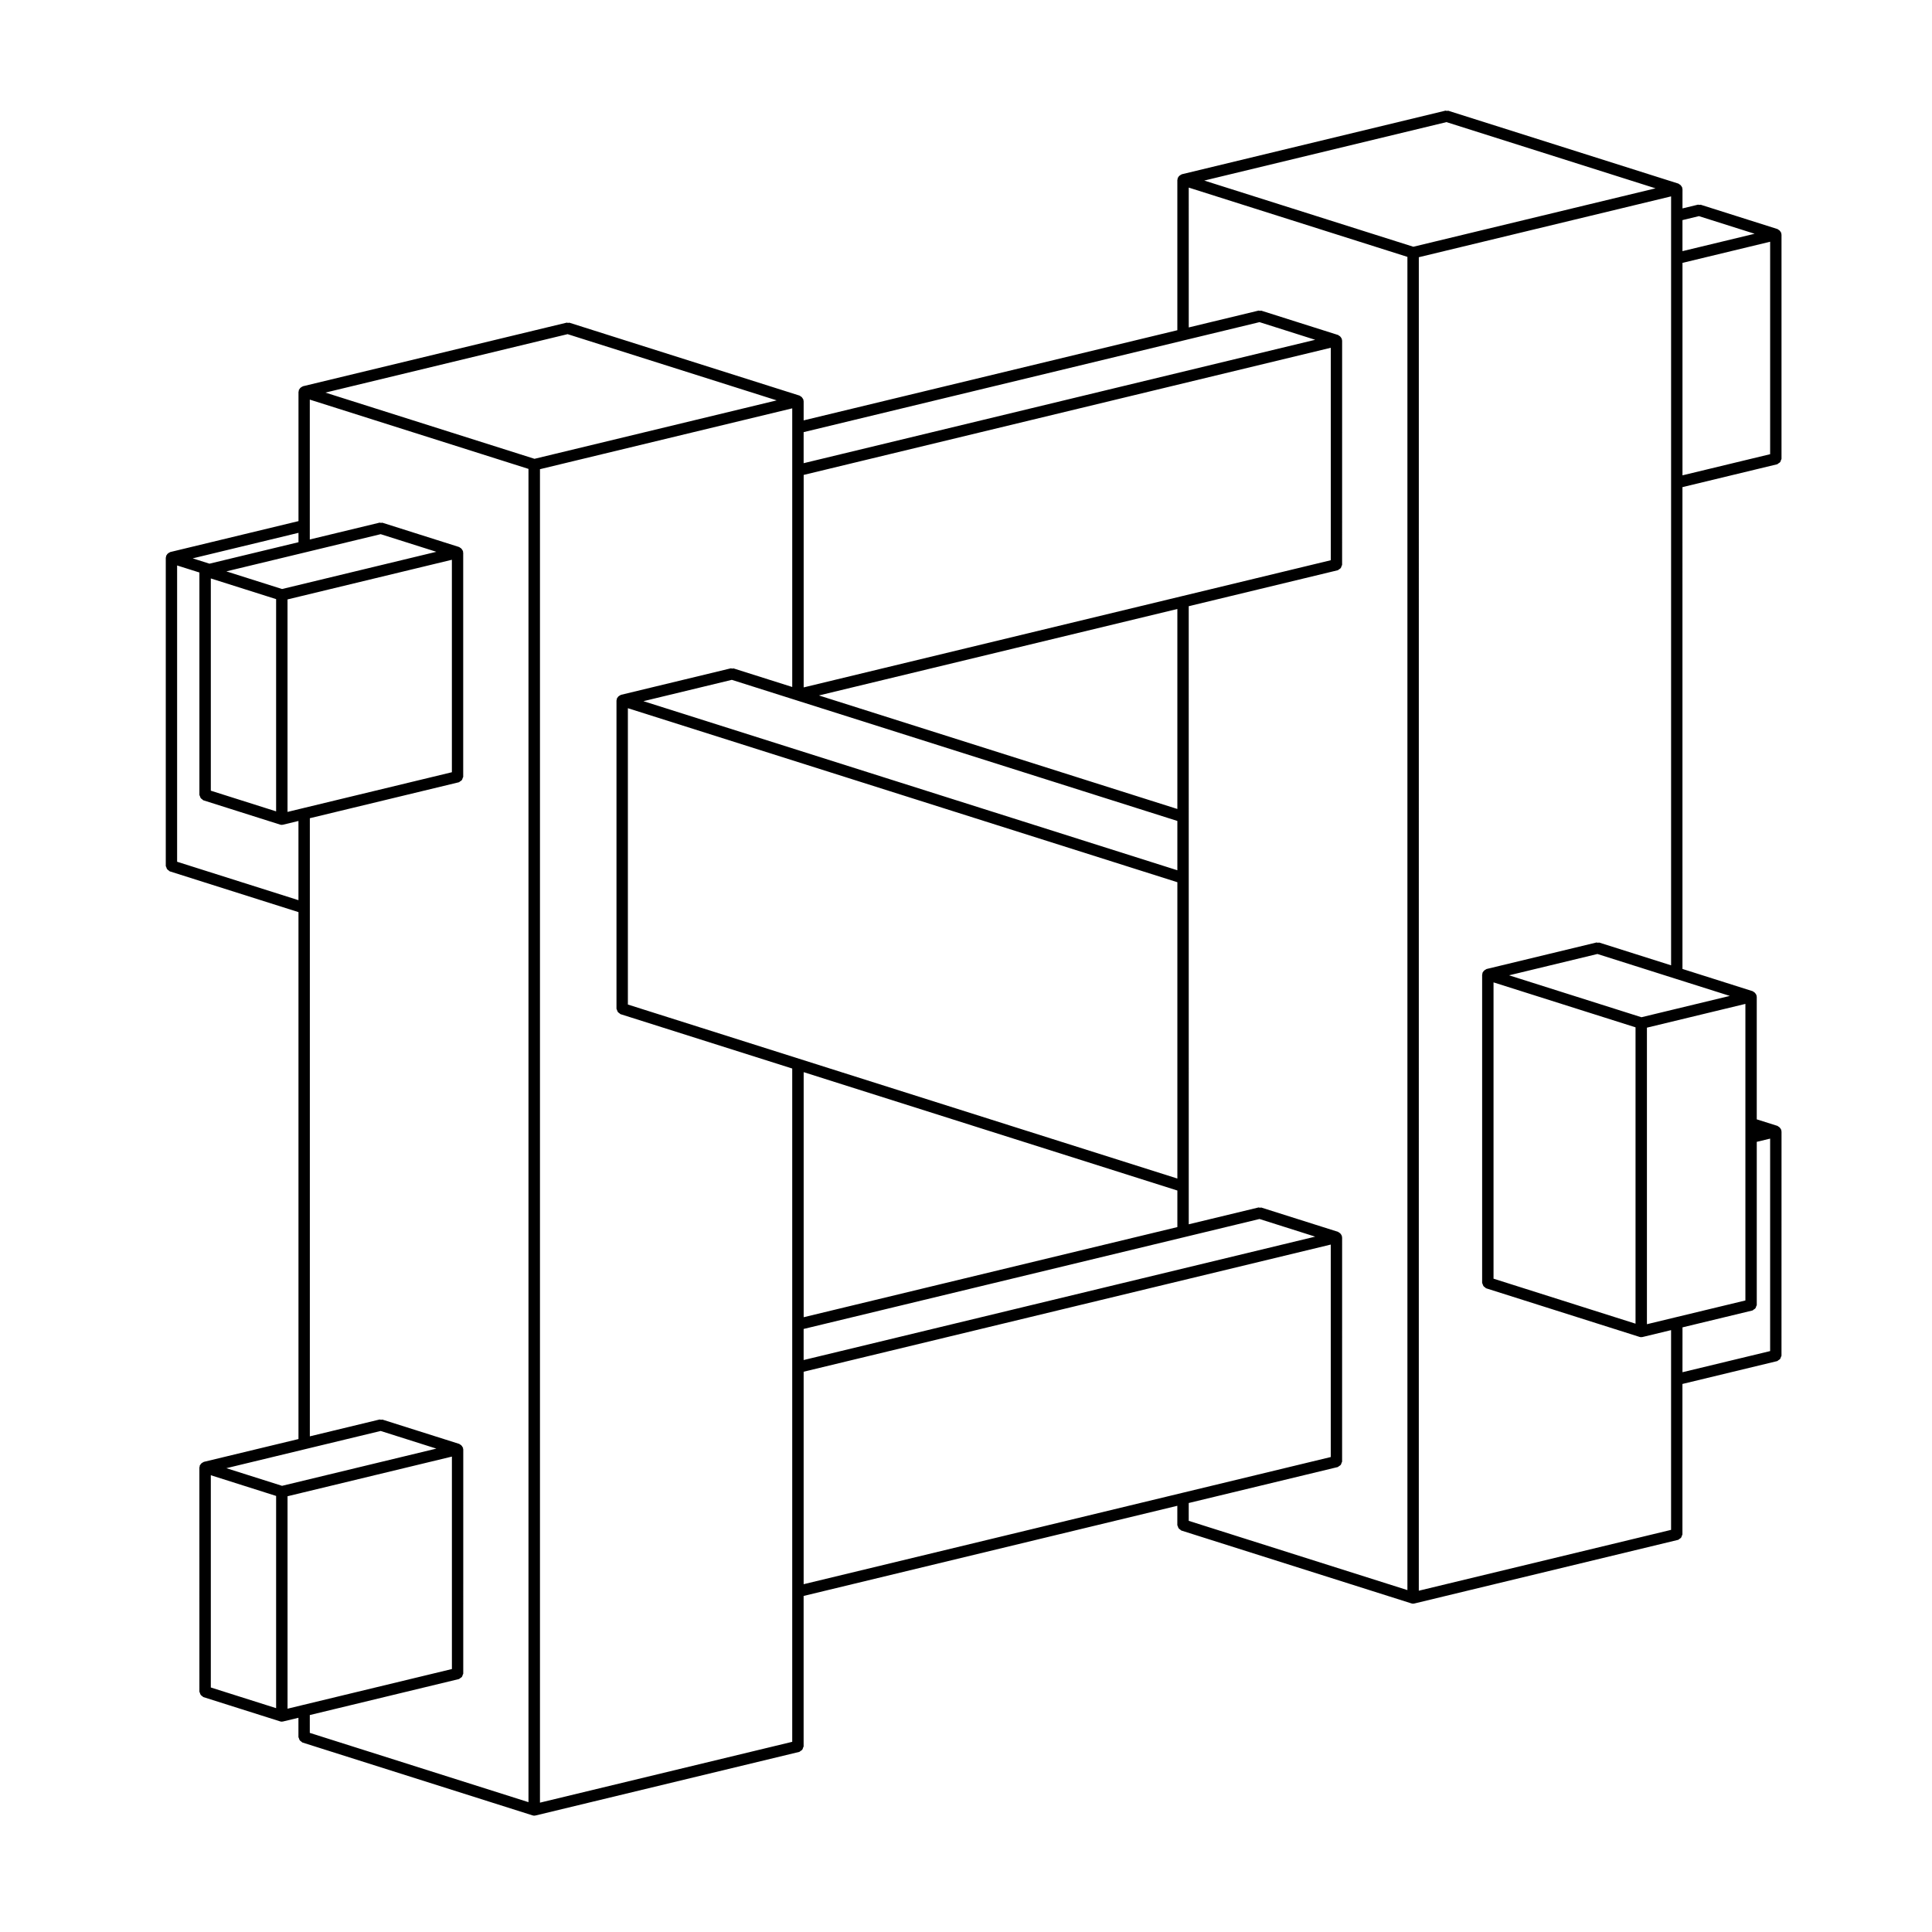
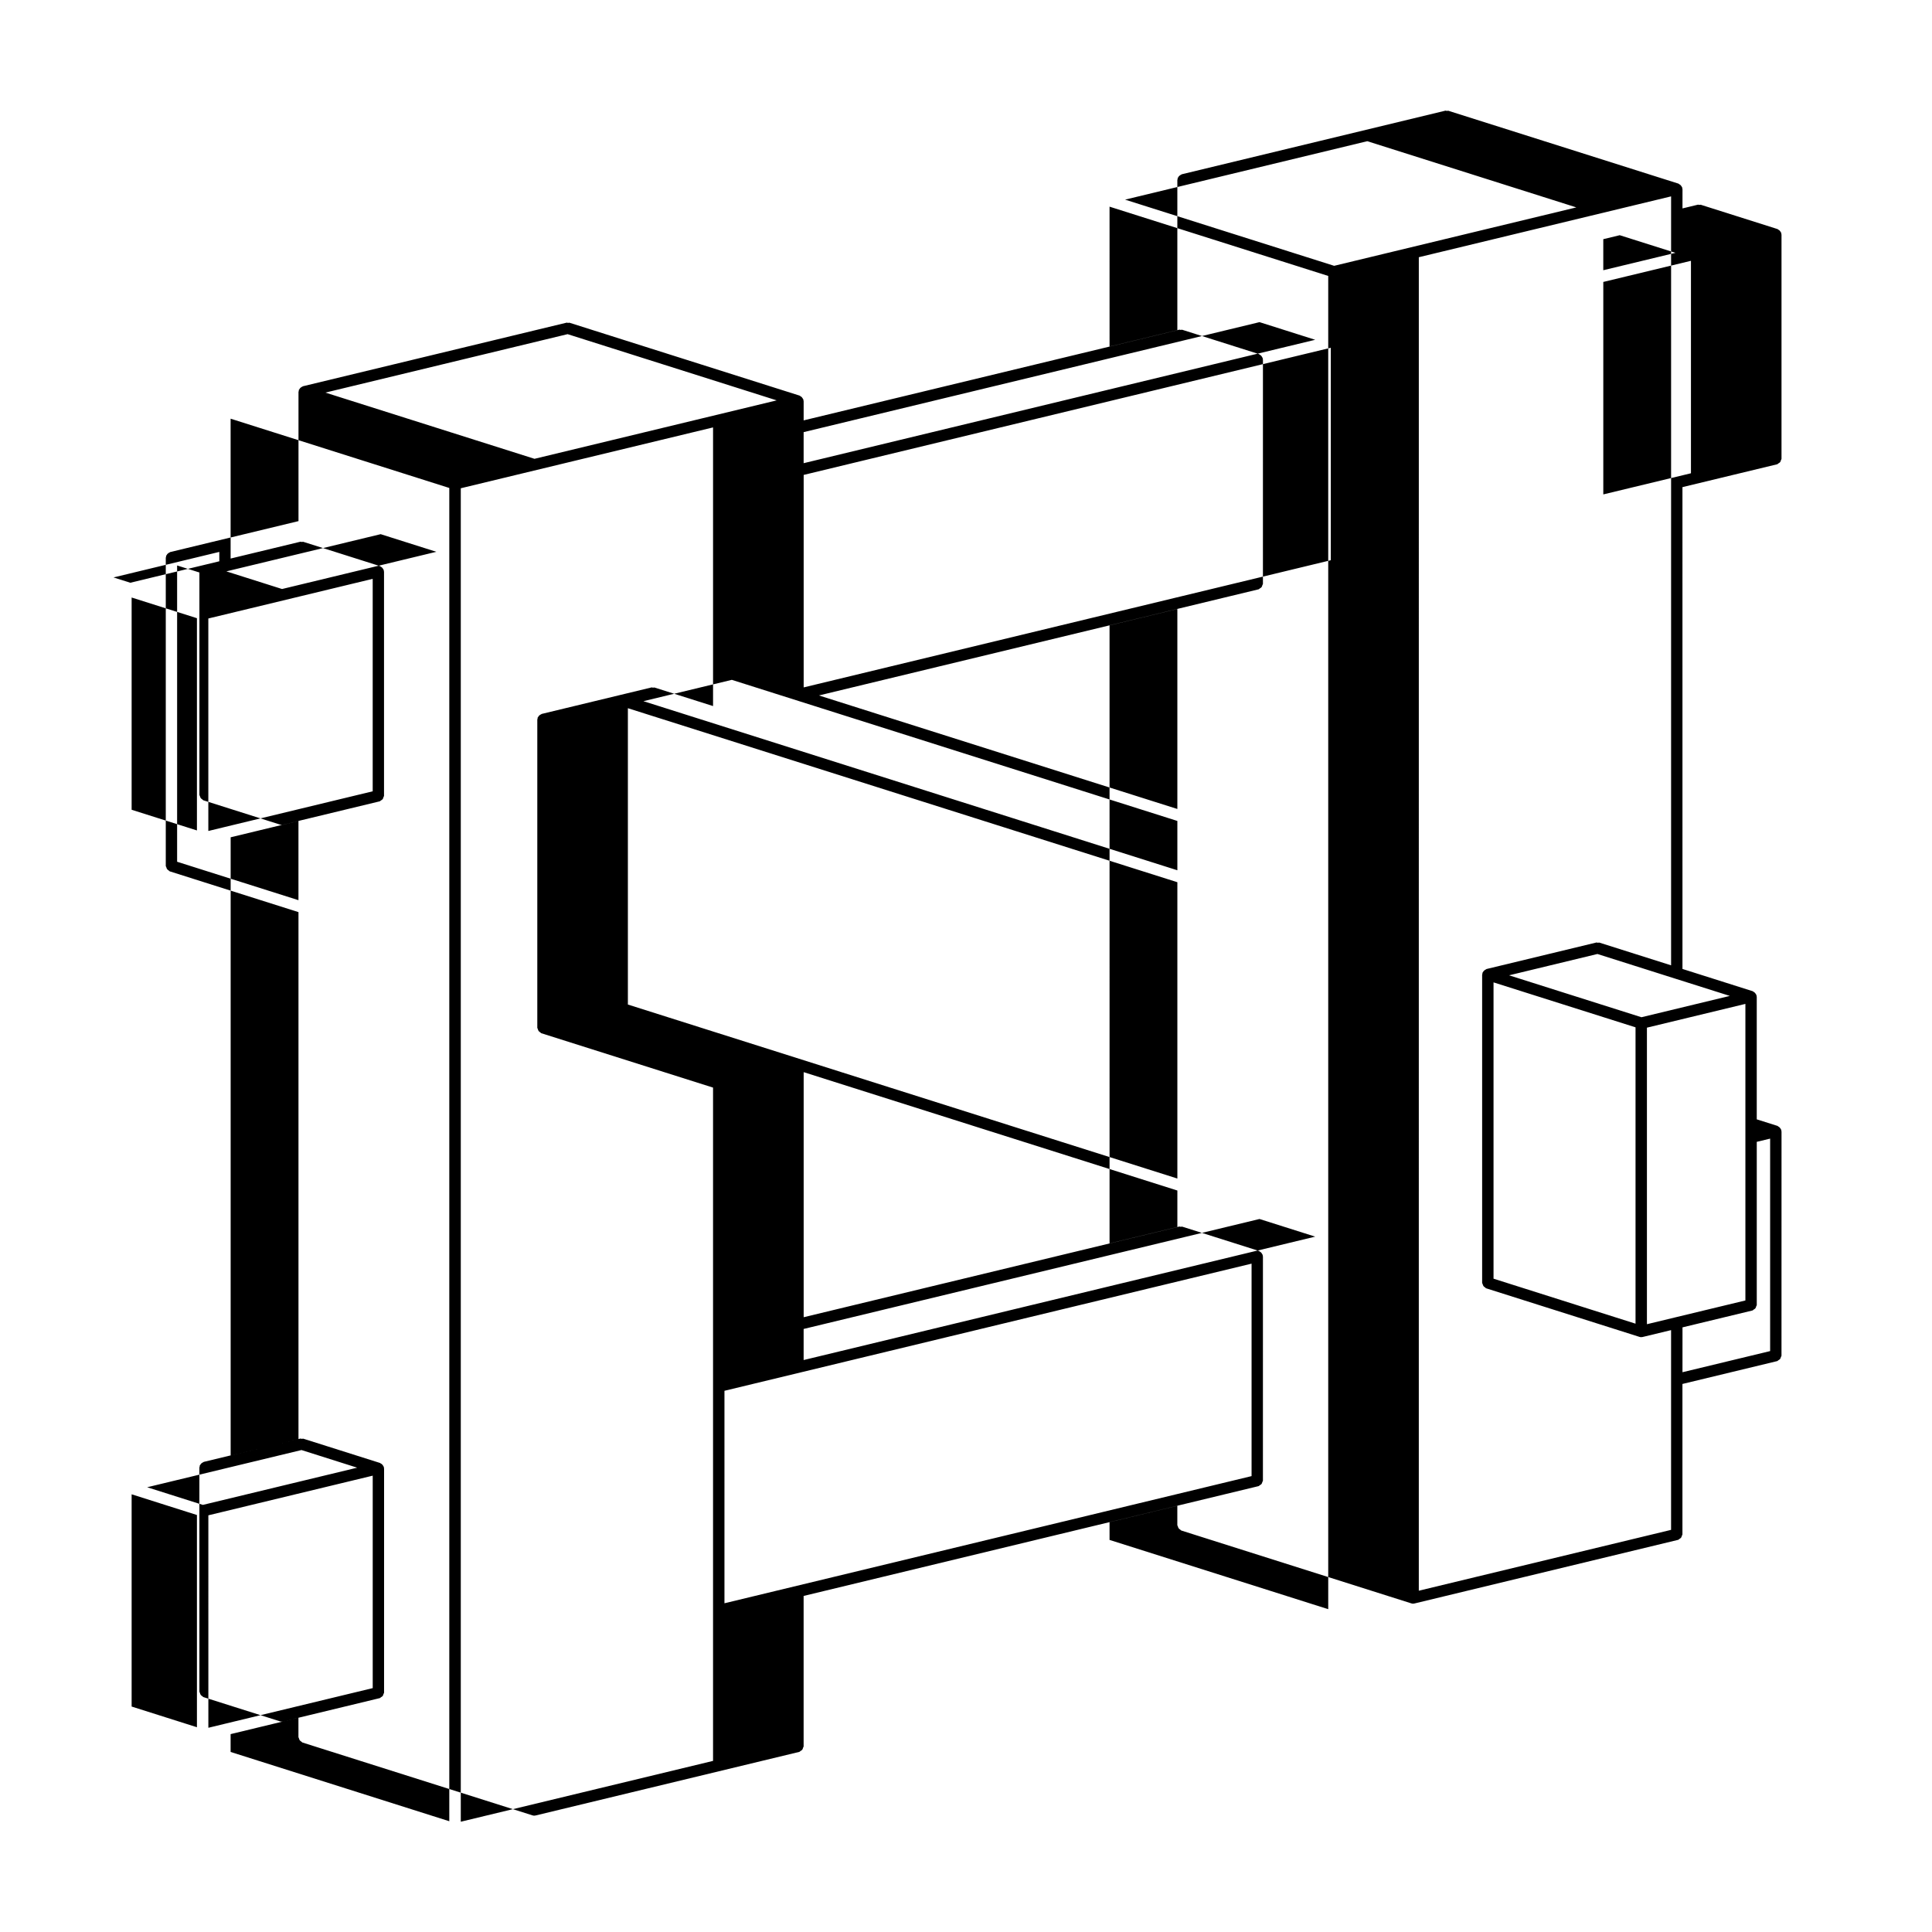
<svg xmlns="http://www.w3.org/2000/svg" fill="#000000" width="800px" height="800px" version="1.1" viewBox="144 144 512 512">
-   <path d="m616.09 205.8c-0.016-0.066-0.09-0.09-0.105-0.152-0.051-0.137-0.117-0.227-0.203-0.344-0.086-0.109-0.145-0.203-0.258-0.289-0.102-0.082-0.18-0.125-0.301-0.18-0.059-0.031-0.082-0.105-0.145-0.125l-20.324-6.438c-0.141-0.047-0.273 0.039-0.414 0.035-0.137-0.004-0.258-0.098-0.398-0.059l-4.066 0.984 0.004-5.117c0-0.066-0.059-0.105-0.07-0.172-0.012-0.066 0.039-0.117 0.031-0.188-0.02-0.066-0.09-0.09-0.109-0.152-0.051-0.137-0.109-0.227-0.203-0.344-0.082-0.109-0.145-0.203-0.262-0.289-0.098-0.074-0.176-0.125-0.293-0.176-0.059-0.031-0.082-0.105-0.145-0.125l-60.984-19.309c-0.141-0.047-0.266 0.039-0.414 0.035-0.137-0.004-0.258-0.102-0.395-0.066l-69.871 16.859c-0.07 0.016-0.09 0.086-0.152 0.109-0.137 0.051-0.23 0.117-0.348 0.203-0.105 0.082-0.195 0.145-0.289 0.258-0.082 0.102-0.125 0.188-0.176 0.301-0.031 0.059-0.105 0.082-0.121 0.145-0.023 0.082 0.035 0.156 0.02 0.238-0.016 0.082-0.09 0.133-0.09 0.215v39.855l-99.035 23.891v-5.109c0-0.066-0.059-0.105-0.07-0.172-0.004-0.066 0.047-0.117 0.031-0.188-0.016-0.066-0.086-0.09-0.109-0.152-0.051-0.137-0.117-0.227-0.203-0.344-0.082-0.109-0.145-0.203-0.25-0.289-0.102-0.082-0.188-0.133-0.301-0.18-0.059-0.031-0.082-0.102-0.145-0.121l-60.977-19.312c-0.145-0.047-0.273 0.039-0.418 0.035-0.137-0.004-0.25-0.098-0.395-0.059l-69.875 16.852c-0.066 0.016-0.09 0.086-0.152 0.105-0.141 0.051-0.238 0.117-0.359 0.207-0.105 0.082-0.191 0.145-0.277 0.258-0.074 0.098-0.125 0.18-0.18 0.293-0.023 0.059-0.105 0.082-0.121 0.145-0.023 0.086 0.031 0.156 0.02 0.242-0.012 0.082-0.09 0.133-0.09 0.215v34.27l-34.023 8.207c-0.066 0.016-0.09 0.086-0.145 0.105-0.141 0.051-0.238 0.117-0.352 0.207-0.109 0.082-0.195 0.145-0.281 0.258-0.074 0.102-0.125 0.18-0.18 0.297-0.031 0.059-0.105 0.082-0.121 0.145-0.023 0.082 0.031 0.156 0.02 0.238-0.012 0.082-0.09 0.133-0.09 0.215v81.699c0 0.133 0.105 0.211 0.137 0.332 0.047 0.195 0.098 0.352 0.211 0.52 0.117 0.16 0.25 0.246 0.418 0.352 0.105 0.066 0.156 0.195 0.281 0.238l34.121 10.809v139.64l-25.102 6.051c-0.066 0.02-0.09 0.09-0.152 0.105-0.141 0.055-0.238 0.117-0.359 0.207-0.109 0.086-0.195 0.145-0.277 0.258-0.074 0.102-0.125 0.18-0.18 0.297-0.023 0.059-0.102 0.082-0.121 0.145-0.023 0.086 0.031 0.156 0.02 0.242-0.016 0.086-0.09 0.133-0.09 0.215l0.004 59.426c0 0.125 0.105 0.207 0.137 0.328 0.047 0.195 0.098 0.352 0.211 0.52 0.117 0.16 0.25 0.258 0.422 0.352 0.105 0.07 0.156 0.195 0.281 0.238l20.328 6.434c0.145 0.051 0.301 0.07 0.449 0.074 0.117-0.004 0.238-0.016 0.352-0.047l4.066-0.977v5.113c0 0.125 0.105 0.207 0.137 0.328 0.047 0.195 0.098 0.352 0.211 0.52 0.117 0.16 0.25 0.258 0.422 0.352 0.105 0.07 0.156 0.195 0.281 0.238l60.996 19.316c0.152 0.047 0.309 0.07 0.457 0.07 0.117 0 0.238-0.016 0.352-0.047l69.875-16.852c0.145-0.039 0.211-0.176 0.332-0.246 0.176-0.102 0.328-0.168 0.449-0.324 0.125-0.156 0.16-0.324 0.211-0.523 0.039-0.137 0.156-0.23 0.156-0.379v-39.855l99.035-23.891v5.109c0 0.133 0.105 0.215 0.137 0.332 0.047 0.195 0.098 0.352 0.211 0.523 0.117 0.156 0.258 0.246 0.422 0.352 0.105 0.066 0.156 0.195 0.281 0.238l60.977 19.312c0.156 0.047 0.312 0.074 0.465 0.074 0.109 0 0.238-0.02 0.352-0.051l69.867-16.859c0.141-0.031 0.211-0.168 0.336-0.242 0.168-0.102 0.324-0.172 0.441-0.324 0.125-0.16 0.16-0.328 0.215-0.523 0.039-0.125 0.156-0.227 0.156-0.371v-39.855l25.102-6.055c0.141-0.031 0.207-0.168 0.332-0.242 0.172-0.102 0.324-0.172 0.449-0.324 0.121-0.16 0.16-0.328 0.215-0.523 0.039-0.125 0.152-0.227 0.152-0.371l0.008-59.426c0-0.07-0.059-0.105-0.07-0.172-0.012-0.066 0.047-0.117 0.031-0.18-0.016-0.07-0.09-0.098-0.105-0.156-0.051-0.133-0.117-0.227-0.203-0.344-0.086-0.105-0.152-0.195-0.262-0.289-0.102-0.082-0.18-0.125-0.297-0.176-0.059-0.031-0.082-0.105-0.145-0.125l-5.512-1.742v-32.512c0-0.066-0.059-0.105-0.07-0.168-0.012-0.07 0.039-0.117 0.031-0.188-0.02-0.066-0.09-0.09-0.109-0.145-0.051-0.137-0.109-0.23-0.203-0.344-0.082-0.109-0.145-0.203-0.258-0.289-0.102-0.082-0.176-0.125-0.297-0.188-0.059-0.023-0.082-0.102-0.145-0.117l-18.637-5.906-0.004-127.69 25.102-6.055c0.141-0.035 0.207-0.172 0.332-0.242 0.172-0.102 0.324-0.172 0.449-0.324 0.121-0.16 0.16-0.328 0.215-0.523 0.039-0.133 0.152-0.227 0.152-0.379v-59.418c0-0.066-0.059-0.105-0.07-0.172 0.008-0.066 0.062-0.117 0.047-0.18zm-76.289 198.54 37.633 11.914v78.535l-37.633-11.926zm40.652 12 26.094-6.297v78.594l-18.535 4.469-7.559 1.824zm9.426 79.426 18.535-4.473c0.141-0.035 0.211-0.172 0.336-0.246 0.168-0.102 0.324-0.168 0.441-0.324 0.125-0.156 0.16-0.324 0.215-0.523 0.039-0.133 0.156-0.227 0.156-0.371v-43.23l3.543-0.852v56.305l-23.23 5.602zm-10.879-82.188-35.082-11.109 23.418-5.652 20.566 6.516 14.52 4.594zm-11.137-19.77c-0.145-0.047-0.273 0.039-0.414 0.035-0.137-0.004-0.262-0.102-0.402-0.066l-29.105 7.023c-0.07 0.016-0.098 0.09-0.156 0.109-0.133 0.051-0.227 0.117-0.344 0.203-0.105 0.086-0.195 0.152-0.289 0.258-0.082 0.102-0.125 0.188-0.176 0.301-0.031 0.059-0.105 0.082-0.125 0.145-0.023 0.082 0.035 0.156 0.02 0.238-0.012 0.082-0.09 0.133-0.09 0.215v81.699c0 0.125 0.105 0.211 0.137 0.332 0.051 0.195 0.102 0.352 0.215 0.52 0.117 0.168 0.25 0.25 0.422 0.348 0.105 0.07 0.152 0.203 0.277 0.242l40.652 12.879c0.152 0.051 0.309 0.07 0.453 0.07h0.004c0.117 0 0.238-0.012 0.352-0.039l7.559-1.824v52.934l-66.855 16.125 0.004-353.39 66.855-16.125v203.78zm-376.92-99.953 5.902 1.863v58.926c0 0.133 0.105 0.211 0.137 0.332 0.047 0.195 0.098 0.352 0.211 0.52 0.117 0.16 0.25 0.246 0.418 0.352 0.105 0.07 0.156 0.203 0.281 0.238l20.328 6.438c0.152 0.047 0.309 0.07 0.457 0.07 0.117 0 0.238-0.016 0.352-0.047l4.066-0.984v20.992l-32.156-10.184v-78.516zm103.48-61.301 55.41 17.547-64.184 15.488-55.41-17.547zm163.45 1.621 19.91-4.805 14.758 4.676-135.57 32.703v-8.23zm19.91 232.87 14.758 4.676-135.57 32.703v-8.238l100.9-24.336zm-139.84-142.88 118.07 37.395v13.07l-141.5-44.812zm23.082 4.137 94.988-22.914v53zm-50.629 3.379 145.62 46.117v78.527l-145.62-46.113zm145.62 127.82v9.688l-99.035 23.887v-64.945zm1.156-157.5-100.19 24.168v-56.312l139.69-33.695v56.305zm-232.2-11.637 19.91-4.805 14.758 4.672-40.895 9.863-14.758-4.676zm-0.711 67.816-4.066 0.984v-56.312l43.559-10.508v56.305zm-24.391-42.52v-18.367l17.305 5.481v56.246l-17.305-5.481zm25.102 212.36 19.91-4.801 14.758 4.676-40.895 9.863-14.758-4.676zm-25.102 6.93 17.305 5.488v56.242l-17.305-5.481zm20.332 5.57 43.559-10.508v56.301l-39.492 9.527-4.066 0.984zm5.922 57.98 39.492-9.531c0.145-0.031 0.211-0.168 0.336-0.242 0.172-0.102 0.324-0.172 0.449-0.324 0.125-0.16 0.16-0.328 0.211-0.523 0.039-0.125 0.156-0.227 0.156-0.371l0.004-59.418c0-0.07-0.059-0.105-0.07-0.172-0.004-0.066 0.047-0.117 0.031-0.18-0.016-0.07-0.086-0.098-0.109-0.156-0.051-0.133-0.109-0.227-0.203-0.344-0.082-0.105-0.141-0.195-0.25-0.281-0.102-0.086-0.188-0.133-0.309-0.18-0.059-0.031-0.082-0.105-0.145-0.125l-20.328-6.434c-0.145-0.047-0.273 0.039-0.414 0.039-0.141-0.012-0.262-0.102-0.402-0.07l-18.461 4.457v-163.81l39.492-9.527c0.145-0.035 0.211-0.172 0.336-0.242 0.172-0.102 0.324-0.172 0.449-0.328s0.16-0.324 0.211-0.523c0.039-0.133 0.156-0.227 0.156-0.379v-59.41c0-0.066-0.059-0.105-0.07-0.172-0.004-0.066 0.047-0.121 0.031-0.188-0.016-0.066-0.086-0.09-0.109-0.152-0.051-0.137-0.109-0.227-0.203-0.344-0.082-0.109-0.145-0.203-0.25-0.289-0.102-0.082-0.188-0.125-0.297-0.18-0.066-0.031-0.086-0.105-0.152-0.125l-20.328-6.438c-0.141-0.047-0.266 0.039-0.414 0.035-0.137-0.004-0.258-0.098-0.402-0.059l-18.461 4.453v-37.066l57.953 18.359v353.33l-57.953-18.359v-4.731zm60.977-330.16 66.852-16.125v73.844l-15.496-4.906c-0.145-0.047-0.273 0.039-0.414 0.035s-0.258-0.098-0.398-0.066l-29.113 7.023c-0.066 0.016-0.09 0.086-0.145 0.105-0.141 0.051-0.238 0.117-0.359 0.207-0.109 0.082-0.195 0.145-0.281 0.258-0.082 0.102-0.125 0.18-0.18 0.297-0.023 0.059-0.105 0.082-0.121 0.145-0.023 0.082 0.031 0.156 0.02 0.238-0.016 0.082-0.09 0.133-0.09 0.215v81.699c0 0.133 0.105 0.215 0.137 0.332 0.047 0.195 0.098 0.352 0.211 0.523 0.117 0.156 0.25 0.246 0.422 0.352 0.105 0.066 0.156 0.195 0.281 0.238l45.523 14.414v178.43l-66.852 16.121v-353.38zm69.875 239.18 139.69-33.695v56.305l-39.5 9.531-100.19 24.168zm102.05 34.793 39.492-9.527c0.145-0.039 0.215-0.176 0.336-0.246 0.172-0.102 0.324-0.168 0.449-0.324s0.156-0.324 0.215-0.523c0.039-0.137 0.156-0.23 0.156-0.379l0.004-59.414c0-0.066-0.066-0.105-0.074-0.172-0.004-0.066 0.047-0.117 0.031-0.18-0.016-0.066-0.086-0.09-0.109-0.152-0.051-0.133-0.105-0.227-0.195-0.344-0.09-0.117-0.156-0.207-0.273-0.293-0.098-0.074-0.172-0.121-0.281-0.172-0.059-0.031-0.086-0.105-0.145-0.125l-20.328-6.434c-0.141-0.051-0.266 0.039-0.414 0.035-0.137-0.004-0.258-0.102-0.398-0.066l-18.461 4.453-0.004-163.8 39.492-9.527c0.145-0.035 0.215-0.172 0.336-0.242 0.172-0.102 0.324-0.172 0.449-0.324 0.125-0.16 0.156-0.328 0.215-0.523 0.039-0.133 0.156-0.227 0.156-0.379l0.004-59.418c0-0.066-0.066-0.105-0.074-0.172-0.004-0.066 0.047-0.117 0.031-0.188-0.016-0.07-0.086-0.09-0.109-0.152-0.051-0.137-0.105-0.227-0.195-0.348-0.086-0.117-0.156-0.203-0.266-0.293-0.102-0.074-0.176-0.125-0.289-0.176-0.066-0.031-0.086-0.105-0.145-0.125l-20.328-6.438c-0.145-0.047-0.277 0.035-0.418 0.035-0.137-0.004-0.25-0.098-0.395-0.059l-18.461 4.453-0.004-37.059 57.953 18.359v353.32l-57.953-18.355zm68.305-365.95 55.402 17.547-64.18 15.48-55.41-17.539zm66.902 24.914 14.762 4.672-19.121 4.609v-8.227zm-4.356 12.387 23.23-5.602v56.305l-23.23 5.602zm-366.77 74.027-23.59 5.688-4.449-1.406 28.035-6.766z" />
+   <path d="m616.09 205.8c-0.016-0.066-0.09-0.09-0.105-0.152-0.051-0.137-0.117-0.227-0.203-0.344-0.086-0.109-0.145-0.203-0.258-0.289-0.102-0.082-0.18-0.125-0.301-0.18-0.059-0.031-0.082-0.105-0.145-0.125l-20.324-6.438c-0.141-0.047-0.273 0.039-0.414 0.035-0.137-0.004-0.258-0.098-0.398-0.059l-4.066 0.984 0.004-5.117c0-0.066-0.059-0.105-0.07-0.172-0.012-0.066 0.039-0.117 0.031-0.188-0.02-0.066-0.09-0.09-0.109-0.152-0.051-0.137-0.109-0.227-0.203-0.344-0.082-0.109-0.145-0.203-0.262-0.289-0.098-0.074-0.176-0.125-0.293-0.176-0.059-0.031-0.082-0.105-0.145-0.125l-60.984-19.309c-0.141-0.047-0.266 0.039-0.414 0.035-0.137-0.004-0.258-0.102-0.395-0.066l-69.871 16.859c-0.07 0.016-0.09 0.086-0.152 0.109-0.137 0.051-0.23 0.117-0.348 0.203-0.105 0.082-0.195 0.145-0.289 0.258-0.082 0.102-0.125 0.188-0.176 0.301-0.031 0.059-0.105 0.082-0.121 0.145-0.023 0.082 0.035 0.156 0.02 0.238-0.016 0.082-0.09 0.133-0.09 0.215v39.855l-99.035 23.891v-5.109c0-0.066-0.059-0.105-0.07-0.172-0.004-0.066 0.047-0.117 0.031-0.188-0.016-0.066-0.086-0.09-0.109-0.152-0.051-0.137-0.117-0.227-0.203-0.344-0.082-0.109-0.145-0.203-0.25-0.289-0.102-0.082-0.188-0.133-0.301-0.18-0.059-0.031-0.082-0.102-0.145-0.121l-60.977-19.312c-0.145-0.047-0.273 0.039-0.418 0.035-0.137-0.004-0.25-0.098-0.395-0.059l-69.875 16.852c-0.066 0.016-0.09 0.086-0.152 0.105-0.141 0.051-0.238 0.117-0.359 0.207-0.105 0.082-0.191 0.145-0.277 0.258-0.074 0.098-0.125 0.18-0.18 0.293-0.023 0.059-0.105 0.082-0.121 0.145-0.023 0.086 0.031 0.156 0.02 0.242-0.012 0.082-0.09 0.133-0.09 0.215v34.27l-34.023 8.207c-0.066 0.016-0.09 0.086-0.145 0.105-0.141 0.051-0.238 0.117-0.352 0.207-0.109 0.082-0.195 0.145-0.281 0.258-0.074 0.102-0.125 0.18-0.18 0.297-0.031 0.059-0.105 0.082-0.121 0.145-0.023 0.082 0.031 0.156 0.02 0.238-0.012 0.082-0.09 0.133-0.09 0.215v81.699c0 0.133 0.105 0.211 0.137 0.332 0.047 0.195 0.098 0.352 0.211 0.52 0.117 0.16 0.25 0.246 0.418 0.352 0.105 0.066 0.156 0.195 0.281 0.238l34.121 10.809v139.64l-25.102 6.051c-0.066 0.02-0.09 0.09-0.152 0.105-0.141 0.055-0.238 0.117-0.359 0.207-0.109 0.086-0.195 0.145-0.277 0.258-0.074 0.102-0.125 0.18-0.18 0.297-0.023 0.059-0.102 0.082-0.121 0.145-0.023 0.086 0.031 0.156 0.02 0.242-0.016 0.086-0.09 0.133-0.09 0.215l0.004 59.426c0 0.125 0.105 0.207 0.137 0.328 0.047 0.195 0.098 0.352 0.211 0.52 0.117 0.16 0.25 0.258 0.422 0.352 0.105 0.07 0.156 0.195 0.281 0.238l20.328 6.434c0.145 0.051 0.301 0.07 0.449 0.074 0.117-0.004 0.238-0.016 0.352-0.047l4.066-0.977v5.113c0 0.125 0.105 0.207 0.137 0.328 0.047 0.195 0.098 0.352 0.211 0.52 0.117 0.16 0.25 0.258 0.422 0.352 0.105 0.07 0.156 0.195 0.281 0.238l60.996 19.316c0.152 0.047 0.309 0.07 0.457 0.07 0.117 0 0.238-0.016 0.352-0.047l69.875-16.852c0.145-0.039 0.211-0.176 0.332-0.246 0.176-0.102 0.328-0.168 0.449-0.324 0.125-0.156 0.16-0.324 0.211-0.523 0.039-0.137 0.156-0.23 0.156-0.379v-39.855l99.035-23.891v5.109c0 0.133 0.105 0.215 0.137 0.332 0.047 0.195 0.098 0.352 0.211 0.523 0.117 0.156 0.258 0.246 0.422 0.352 0.105 0.066 0.156 0.195 0.281 0.238l60.977 19.312c0.156 0.047 0.312 0.074 0.465 0.074 0.109 0 0.238-0.02 0.352-0.051l69.867-16.859c0.141-0.031 0.211-0.168 0.336-0.242 0.168-0.102 0.324-0.172 0.441-0.324 0.125-0.16 0.16-0.328 0.215-0.523 0.039-0.125 0.156-0.227 0.156-0.371v-39.855l25.102-6.055c0.141-0.031 0.207-0.168 0.332-0.242 0.172-0.102 0.324-0.172 0.449-0.324 0.121-0.16 0.16-0.328 0.215-0.523 0.039-0.125 0.152-0.227 0.152-0.371l0.008-59.426c0-0.07-0.059-0.105-0.07-0.172-0.012-0.066 0.047-0.117 0.031-0.18-0.016-0.07-0.09-0.098-0.105-0.156-0.051-0.133-0.117-0.227-0.203-0.344-0.086-0.105-0.152-0.195-0.262-0.289-0.102-0.082-0.18-0.125-0.297-0.176-0.059-0.031-0.082-0.105-0.145-0.125l-5.512-1.742v-32.512c0-0.066-0.059-0.105-0.07-0.168-0.012-0.07 0.039-0.117 0.031-0.188-0.02-0.066-0.09-0.09-0.109-0.145-0.051-0.137-0.109-0.23-0.203-0.344-0.082-0.109-0.145-0.203-0.258-0.289-0.102-0.082-0.176-0.125-0.297-0.188-0.059-0.023-0.082-0.102-0.145-0.117l-18.637-5.906-0.004-127.69 25.102-6.055c0.141-0.035 0.207-0.172 0.332-0.242 0.172-0.102 0.324-0.172 0.449-0.324 0.121-0.16 0.16-0.328 0.215-0.523 0.039-0.133 0.152-0.227 0.152-0.379v-59.418c0-0.066-0.059-0.105-0.07-0.172 0.008-0.066 0.062-0.117 0.047-0.18zm-76.289 198.54 37.633 11.914v78.535l-37.633-11.926zm40.652 12 26.094-6.297v78.594l-18.535 4.469-7.559 1.824zm9.426 79.426 18.535-4.473c0.141-0.035 0.211-0.172 0.336-0.246 0.168-0.102 0.324-0.168 0.441-0.324 0.125-0.156 0.16-0.324 0.215-0.523 0.039-0.133 0.156-0.227 0.156-0.371v-43.23l3.543-0.852v56.305l-23.23 5.602zm-10.879-82.188-35.082-11.109 23.418-5.652 20.566 6.516 14.52 4.594zm-11.137-19.77c-0.145-0.047-0.273 0.039-0.414 0.035-0.137-0.004-0.262-0.102-0.402-0.066l-29.105 7.023c-0.07 0.016-0.098 0.09-0.156 0.109-0.133 0.051-0.227 0.117-0.344 0.203-0.105 0.086-0.195 0.152-0.289 0.258-0.082 0.102-0.125 0.188-0.176 0.301-0.031 0.059-0.105 0.082-0.125 0.145-0.023 0.082 0.035 0.156 0.02 0.238-0.012 0.082-0.09 0.133-0.09 0.215v81.699c0 0.125 0.105 0.211 0.137 0.332 0.051 0.195 0.102 0.352 0.215 0.52 0.117 0.168 0.25 0.25 0.422 0.348 0.105 0.07 0.152 0.203 0.277 0.242l40.652 12.879c0.152 0.051 0.309 0.07 0.453 0.07h0.004c0.117 0 0.238-0.012 0.352-0.039l7.559-1.824v52.934l-66.855 16.125 0.004-353.39 66.855-16.125v203.78zm-376.92-99.953 5.902 1.863v58.926c0 0.133 0.105 0.211 0.137 0.332 0.047 0.195 0.098 0.352 0.211 0.52 0.117 0.16 0.25 0.246 0.418 0.352 0.105 0.07 0.156 0.203 0.281 0.238l20.328 6.438c0.152 0.047 0.309 0.07 0.457 0.07 0.117 0 0.238-0.016 0.352-0.047l4.066-0.984v20.992l-32.156-10.184v-78.516zm103.48-61.301 55.41 17.547-64.184 15.488-55.41-17.547zm163.45 1.621 19.91-4.805 14.758 4.676-135.57 32.703v-8.23zm19.91 232.87 14.758 4.676-135.57 32.703v-8.238l100.9-24.336zm-139.84-142.88 118.07 37.395v13.07l-141.5-44.812zm23.082 4.137 94.988-22.914v53zm-50.629 3.379 145.62 46.117v78.527l-145.62-46.113zm145.62 127.82v9.688l-99.035 23.887v-64.945zm1.156-157.5-100.19 24.168v-56.312l139.69-33.695v56.305zm-232.2-11.637 19.91-4.805 14.758 4.672-40.895 9.863-14.758-4.676m-0.711 67.816-4.066 0.984v-56.312l43.559-10.508v56.305zm-24.391-42.52v-18.367l17.305 5.481v56.246l-17.305-5.481zm25.102 212.36 19.91-4.801 14.758 4.676-40.895 9.863-14.758-4.676zm-25.102 6.93 17.305 5.488v56.242l-17.305-5.481zm20.332 5.57 43.559-10.508v56.301l-39.492 9.527-4.066 0.984zm5.922 57.98 39.492-9.531c0.145-0.031 0.211-0.168 0.336-0.242 0.172-0.102 0.324-0.172 0.449-0.324 0.125-0.16 0.16-0.328 0.211-0.523 0.039-0.125 0.156-0.227 0.156-0.371l0.004-59.418c0-0.07-0.059-0.105-0.07-0.172-0.004-0.066 0.047-0.117 0.031-0.18-0.016-0.07-0.086-0.098-0.109-0.156-0.051-0.133-0.109-0.227-0.203-0.344-0.082-0.105-0.141-0.195-0.25-0.281-0.102-0.086-0.188-0.133-0.309-0.18-0.059-0.031-0.082-0.105-0.145-0.125l-20.328-6.434c-0.145-0.047-0.273 0.039-0.414 0.039-0.141-0.012-0.262-0.102-0.402-0.07l-18.461 4.457v-163.81l39.492-9.527c0.145-0.035 0.211-0.172 0.336-0.242 0.172-0.102 0.324-0.172 0.449-0.328s0.16-0.324 0.211-0.523c0.039-0.133 0.156-0.227 0.156-0.379v-59.41c0-0.066-0.059-0.105-0.07-0.172-0.004-0.066 0.047-0.121 0.031-0.188-0.016-0.066-0.086-0.09-0.109-0.152-0.051-0.137-0.109-0.227-0.203-0.344-0.082-0.109-0.145-0.203-0.25-0.289-0.102-0.082-0.188-0.125-0.297-0.18-0.066-0.031-0.086-0.105-0.152-0.125l-20.328-6.438c-0.141-0.047-0.266 0.039-0.414 0.035-0.137-0.004-0.258-0.098-0.402-0.059l-18.461 4.453v-37.066l57.953 18.359v353.33l-57.953-18.359v-4.731zm60.977-330.16 66.852-16.125v73.844l-15.496-4.906c-0.145-0.047-0.273 0.039-0.414 0.035s-0.258-0.098-0.398-0.066l-29.113 7.023c-0.066 0.016-0.09 0.086-0.145 0.105-0.141 0.051-0.238 0.117-0.359 0.207-0.109 0.082-0.195 0.145-0.281 0.258-0.082 0.102-0.125 0.18-0.18 0.297-0.023 0.059-0.105 0.082-0.121 0.145-0.023 0.082 0.031 0.156 0.02 0.238-0.016 0.082-0.09 0.133-0.09 0.215v81.699c0 0.133 0.105 0.215 0.137 0.332 0.047 0.195 0.098 0.352 0.211 0.523 0.117 0.156 0.25 0.246 0.422 0.352 0.105 0.066 0.156 0.195 0.281 0.238l45.523 14.414v178.43l-66.852 16.121v-353.38zm69.875 239.18 139.69-33.695v56.305l-39.5 9.531-100.19 24.168zm102.05 34.793 39.492-9.527c0.145-0.039 0.215-0.176 0.336-0.246 0.172-0.102 0.324-0.168 0.449-0.324s0.156-0.324 0.215-0.523c0.039-0.137 0.156-0.23 0.156-0.379l0.004-59.414c0-0.066-0.066-0.105-0.074-0.172-0.004-0.066 0.047-0.117 0.031-0.18-0.016-0.066-0.086-0.09-0.109-0.152-0.051-0.133-0.105-0.227-0.195-0.344-0.09-0.117-0.156-0.207-0.273-0.293-0.098-0.074-0.172-0.121-0.281-0.172-0.059-0.031-0.086-0.105-0.145-0.125l-20.328-6.434c-0.141-0.051-0.266 0.039-0.414 0.035-0.137-0.004-0.258-0.102-0.398-0.066l-18.461 4.453-0.004-163.8 39.492-9.527c0.145-0.035 0.215-0.172 0.336-0.242 0.172-0.102 0.324-0.172 0.449-0.324 0.125-0.16 0.156-0.328 0.215-0.523 0.039-0.133 0.156-0.227 0.156-0.379l0.004-59.418c0-0.066-0.066-0.105-0.074-0.172-0.004-0.066 0.047-0.117 0.031-0.188-0.016-0.07-0.086-0.09-0.109-0.152-0.051-0.137-0.105-0.227-0.195-0.348-0.086-0.117-0.156-0.203-0.266-0.293-0.102-0.074-0.176-0.125-0.289-0.176-0.066-0.031-0.086-0.105-0.145-0.125l-20.328-6.438c-0.145-0.047-0.277 0.035-0.418 0.035-0.137-0.004-0.25-0.098-0.395-0.059l-18.461 4.453-0.004-37.059 57.953 18.359v353.32l-57.953-18.355zm68.305-365.95 55.402 17.547-64.18 15.48-55.41-17.539zm66.902 24.914 14.762 4.672-19.121 4.609v-8.227zm-4.356 12.387 23.23-5.602v56.305l-23.23 5.602zm-366.77 74.027-23.59 5.688-4.449-1.406 28.035-6.766z" />
</svg>